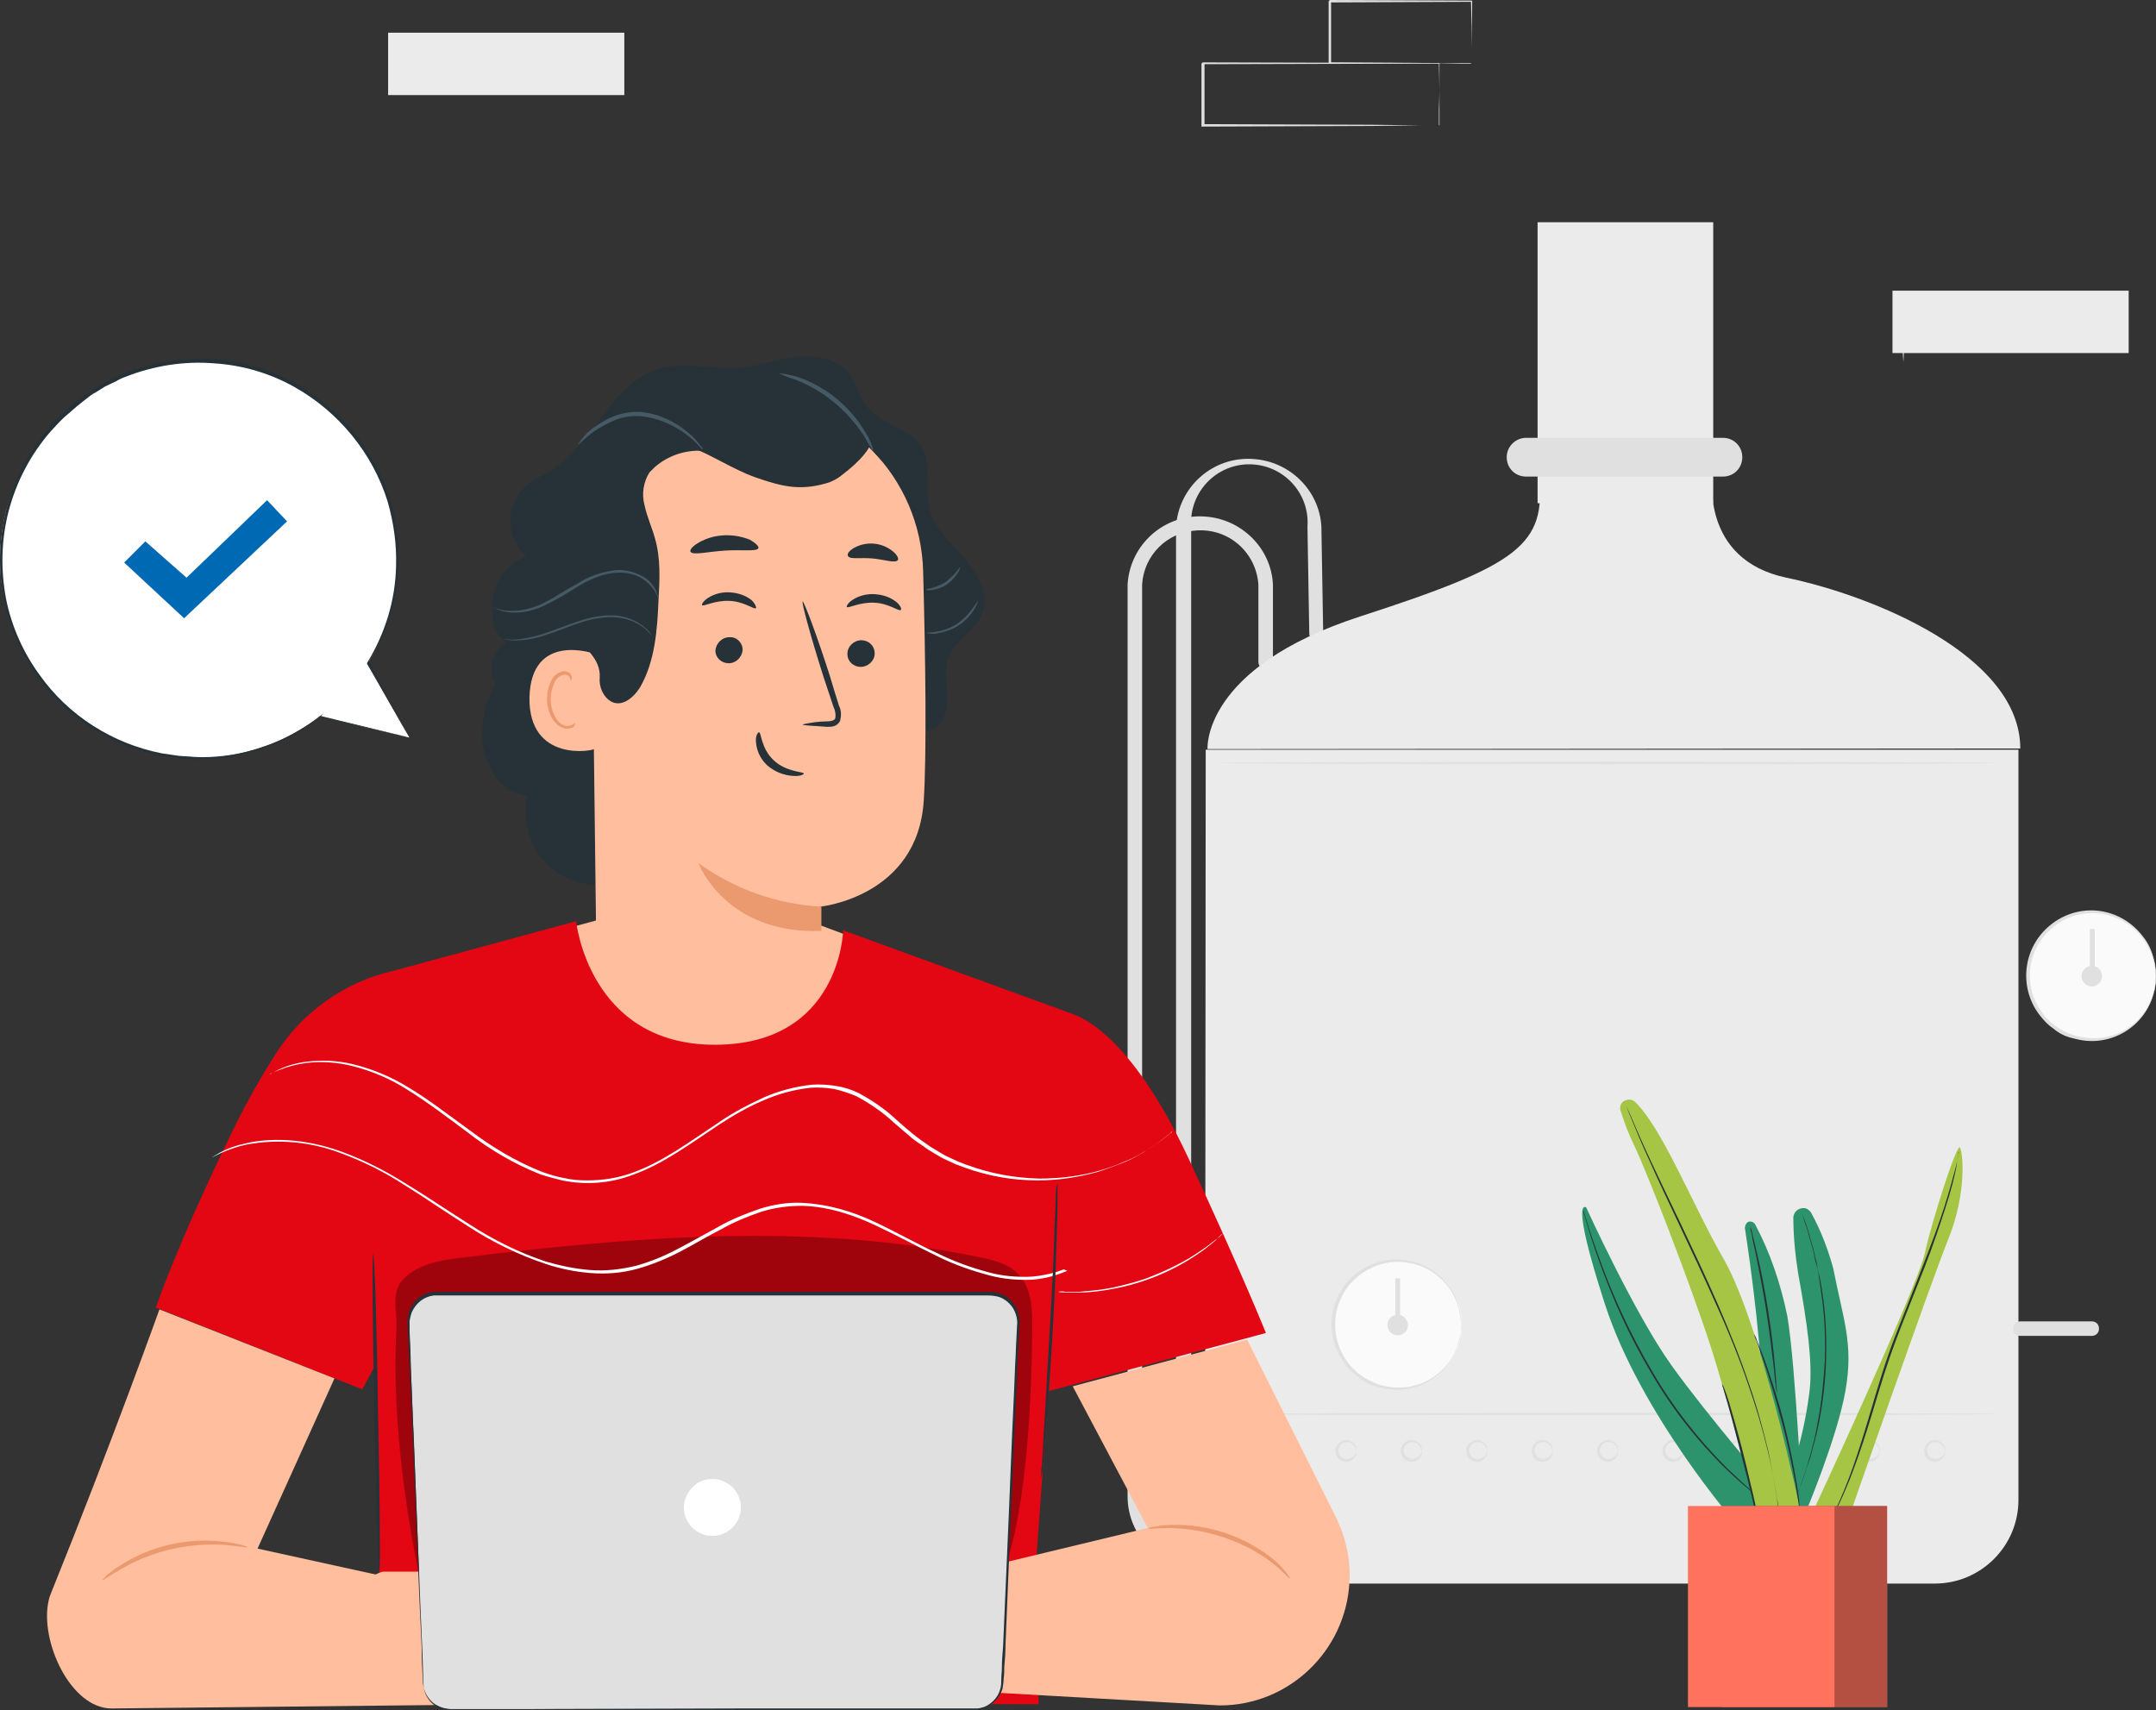
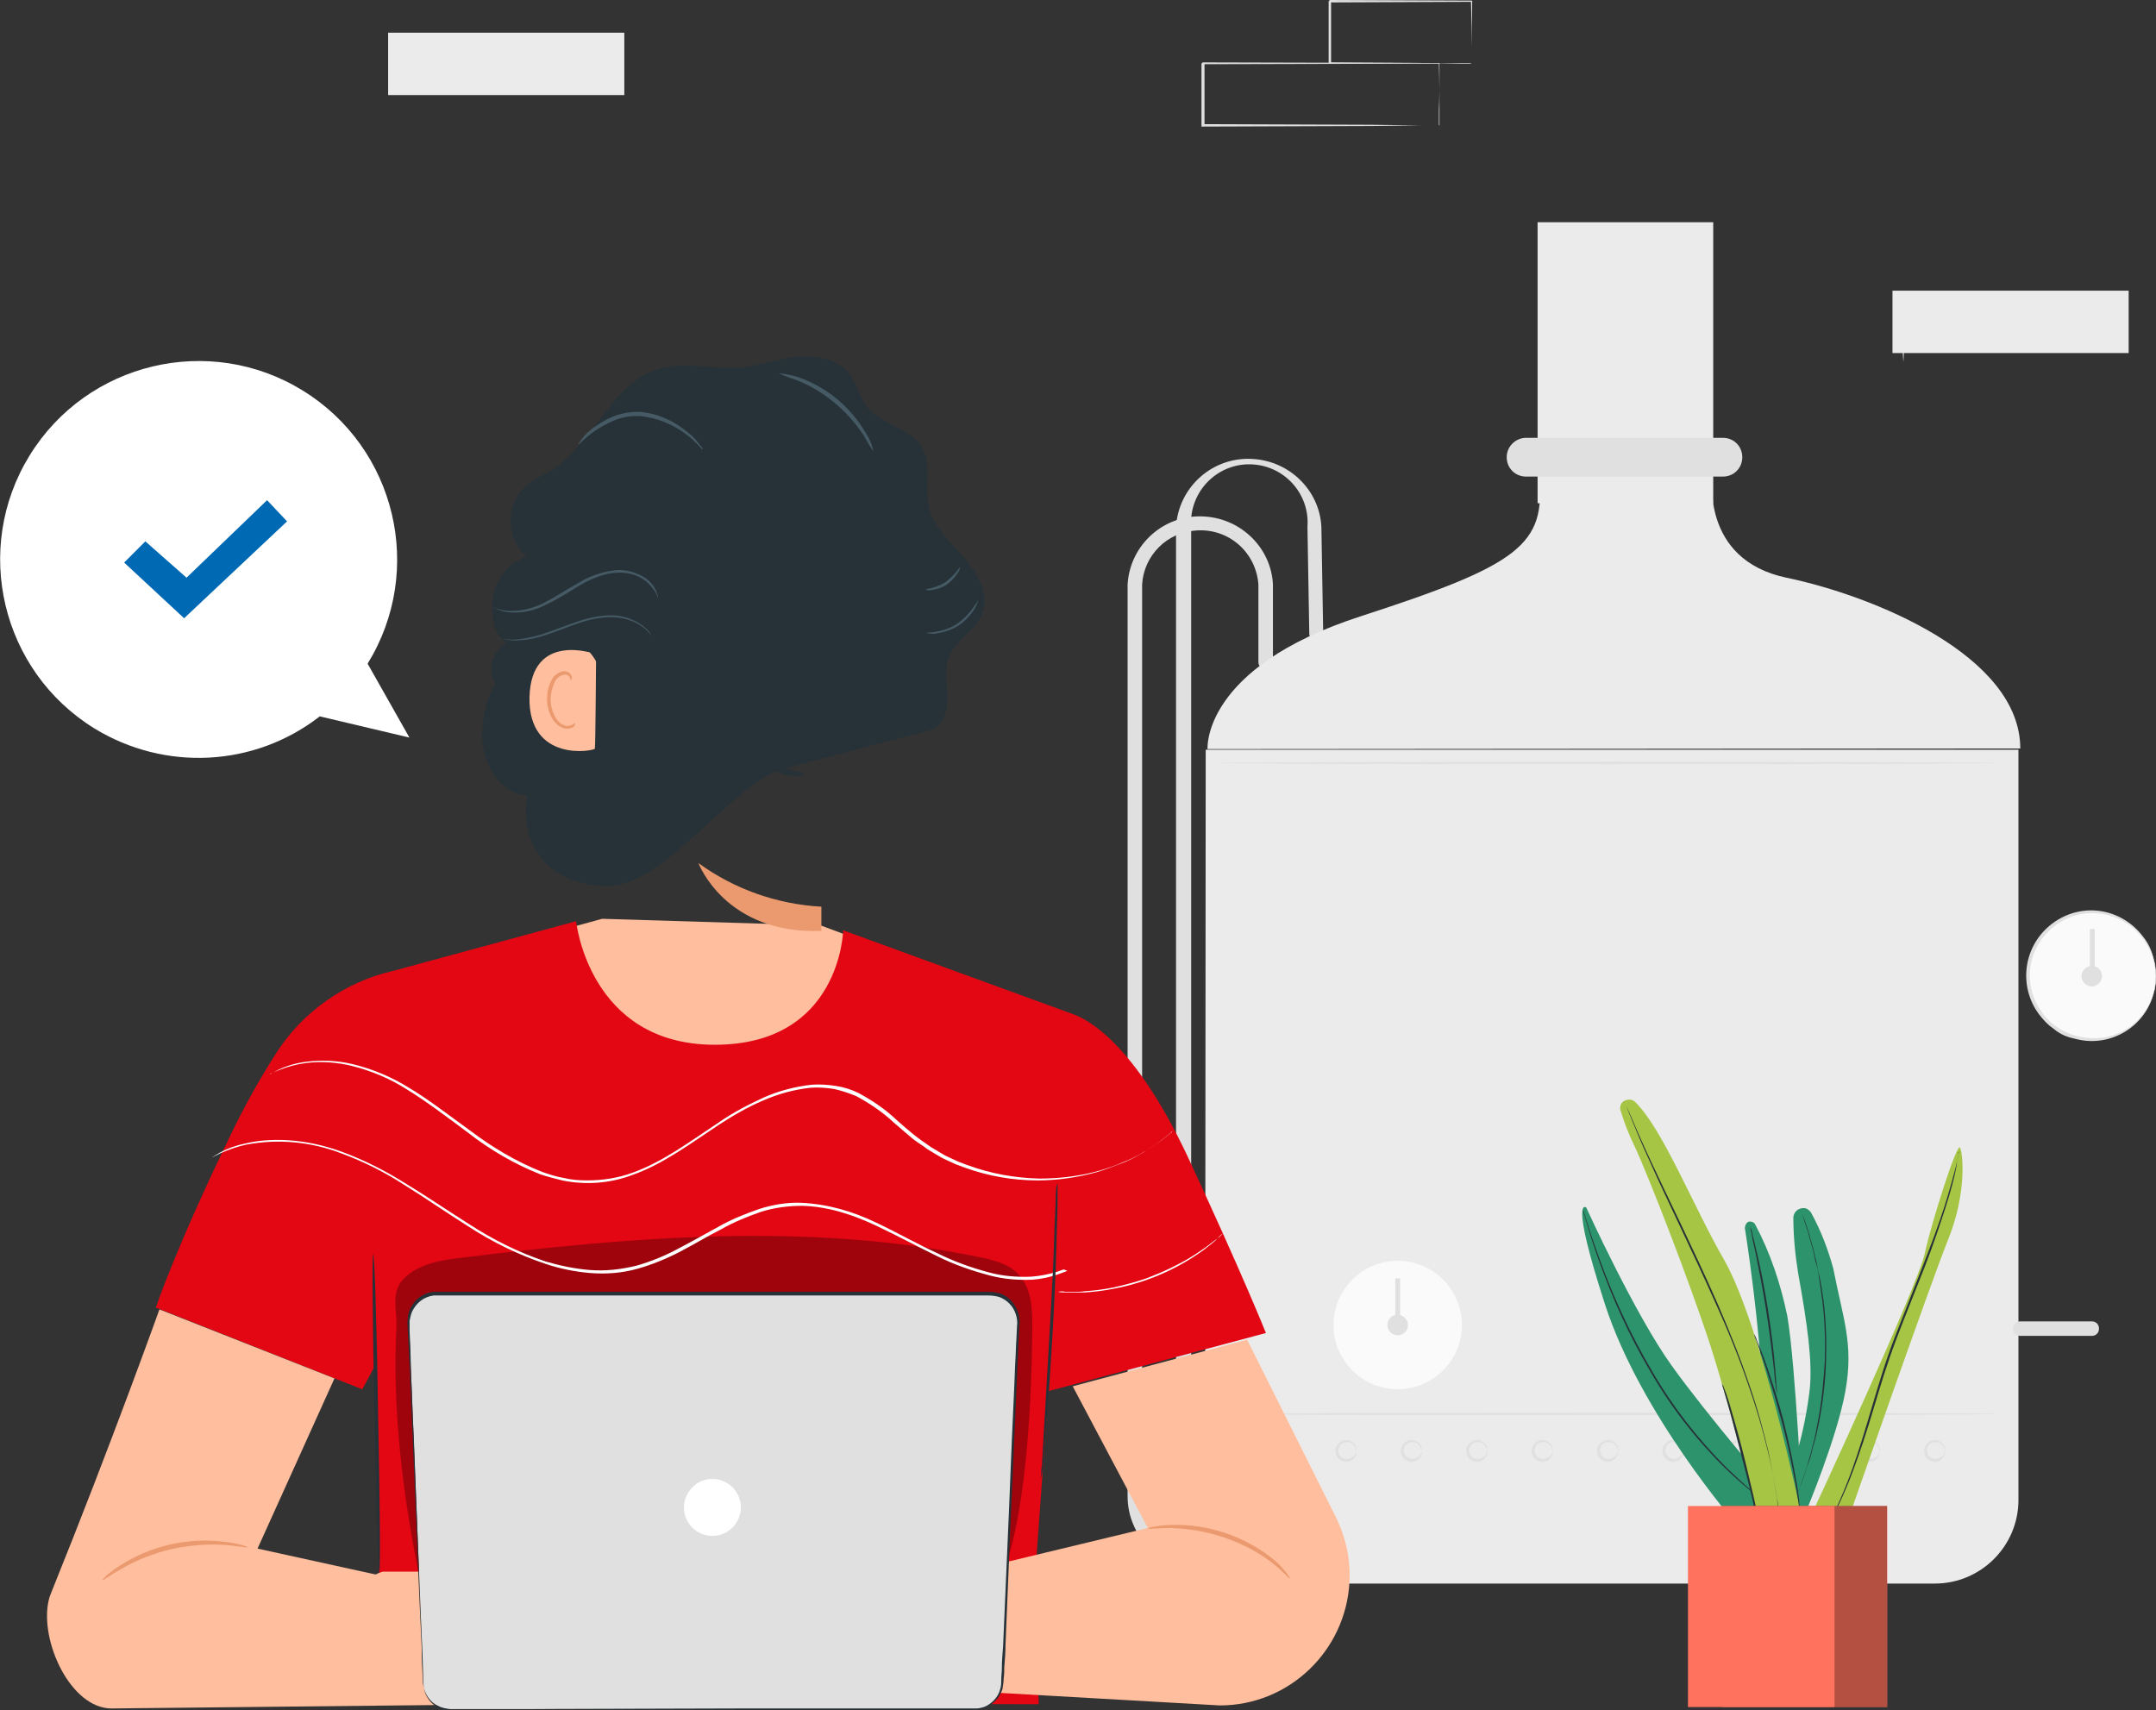
<svg xmlns="http://www.w3.org/2000/svg" version="1.1" id="Ebene_1" x="0px" y="0px" viewBox="0 0 356 282.4" style="enable-background:new 0 0 356 282.4;" xml:space="preserve">
  <rect x="0" y="0" width="356" height="282.4" fill="#333333" stroke="none" />
  <style type="text/css">
	.st0{fill:#E0E0E0;}
	.st1{fill:#EBEBEB;}
	.st2{fill:#FAFAFA;}
	.st3{fill:#FFFFFF;}
	.st4{fill:#263238;}
	.st5{fill:#0069B4;}
	.st6{fill:#2D936C;}
	.st7{fill:#A6C545;}
	.st8{fill:#FF725E;}
	.st9{opacity:0.3;}
	.st10{fill:#FFBE9D;}
	.st11{fill:#E30613;}
	.st12{fill:#EB996E;}
	.st13{fill:#455A64;}
</style>
  <g id="Gruppe_667" transform="translate(-536.949 -6356.532)">
    <g id="freepik--background-complete--inject-537" transform="translate(601.137 6356.532)">
      <path id="Pfad_11074" class="st0" d="M154.6,249.6H142c-6.6,0-12-5.4-12-12V87c0.4-6.6,6.1-11.7,12.8-11.2    c6,0.4,10.9,5.2,11.2,11.2l0.3,17.6c0,0.6-0.5,1.2-1.1,1.2c-0.7,0-1.2-0.5-1.2-1.2L151.7,87c0.4-5.3-3.6-9.9-8.9-10.3    c-5.3-0.4-9.9,3.6-10.3,8.9c0,0.4,0,0.9,0,1.3v150.6c0,5.3,4.3,9.6,9.6,9.6l0,0h12.5c0.7,0,1.2,0.5,1.2,1.2    S155.3,249.6,154.6,249.6L154.6,249.6L154.6,249.6z" />
      <path id="Pfad_11075" class="st0" d="M146.5,259.1H134c-6.6,0-12-5.4-12-12V96.5c0.4-6.6,6.1-11.7,12.8-11.2    c6,0.4,10.9,5.2,11.2,11.2v12.8c0,0.7-0.5,1.2-1.2,1.2s-1.2-0.5-1.2-1.2V96.5c-0.4-5.3-4.9-9.3-10.3-8.9c-4.8,0.3-8.6,4.1-8.9,8.9    v150.6c0,5.3,4.3,9.6,9.6,9.6l0,0h12.5c0.7,0,1.2,0.5,1.2,1.2S147.1,259.2,146.5,259.1L146.5,259.1z" />
      <path id="Pfad_11076" class="st1" d="M134.9,123.8h134.2v123.9c0,7.6-6.2,13.8-13.8,13.8l0,0H148.6c-7.6,0-13.8-6.2-13.8-13.8l0,0    L134.9,123.8z" />
      <path id="Pfad_11077" class="st1" d="M135.2,123.7c0,0-1-13.4,25.2-21.9s30.8-11.8,29.5-23.3h28.7c0,0-2.1,13.9,12.2,16.9    c14.4,3,38.6,12.9,38.6,28.2" />
      <circle id="Ellipse_94" class="st2" cx="166.6" cy="218.8" r="10.6" />
-       <path id="Pfad_11078" class="st0" d="M177.1,218.8c-0.1-0.9-0.2-1.7-0.4-2.6c-1.4-5.6-7.1-8.9-12.6-7.5c-2.3,0.6-4.4,2-5.8,3.9    c-3.4,4.6-2.4,11.1,2.2,14.5c0.8,0.6,1.7,1,2.6,1.4c1.7,0.6,3.6,0.8,5.4,0.5c1.6-0.3,3.1-0.9,4.4-1.9c1.9-1.4,3.3-3.4,3.8-5.7    C177,220.5,177.1,219.7,177.1,218.8c0.1,0.2,0.1,0.5,0,0.7c0,0.3,0,0.5-0.1,0.8c0,0.4-0.1,0.7-0.2,1.1c-1.4,5.7-7.1,9.2-12.9,7.8    c-0.4-0.1-0.7-0.2-1.1-0.3c-1-0.3-1.9-0.8-2.7-1.5c-0.9-0.6-1.7-1.4-2.3-2.3c-3.5-4.7-2.6-11.4,2.2-15c4.7-3.5,11.4-2.6,15,2.2    c0.9,1.1,1.5,2.5,1.8,3.9c0.1,0.4,0.2,0.7,0.2,1.1c0,0.3,0.1,0.5,0.1,0.8C177.1,218.3,177.2,218.6,177.1,218.8z" />
      <path id="Pfad_11079" class="st0" d="M168.3,218.8c0,0.9-0.7,1.7-1.7,1.7c-0.9,0-1.7-0.7-1.7-1.7c0-0.9,0.7-1.7,1.7-1.7l0,0    C167.5,217.1,168.3,217.9,168.3,218.8z" />
      <rect id="Rechteck_713" x="166.2" y="211.1" class="st0" width="0.8" height="7.8" />
      <path id="Pfad_11080" class="st0" d="M266,233.5c0,0.1-29,0.2-64.7,0.2s-64.7-0.1-64.7-0.2s29-0.2,64.7-0.2S266,233.4,266,233.5z" />
      <path id="Pfad_11081" class="st0" d="M266,126c0,0.1-29,0.2-64.7,0.2s-64.7-0.1-64.7-0.2s29-0.2,64.8-0.2S266,125.9,266,126z" />
      <rect id="Rechteck_714" x="189.7" y="36.7" class="st1" width="29" height="46.4" />
      <path id="Pfad_11087" class="st0" d="M281.2,220.6h-11.8c-0.7,0-1.2-0.5-1.2-1.2s0.5-1.2,1.2-1.2h11.8c0.7,0,1.2,0.5,1.2,1.2    S281.9,220.6,281.2,220.6L281.2,220.6L281.2,220.6z" />
      <path id="Pfad_11092" class="st0" d="M149,239.6c-0.1-0.5-0.4-0.9-0.7-1.2c-0.4-0.3-0.9-0.3-1.4-0.2c-0.7,0.3-1.1,1.1-0.8,1.8    c0.1,0.4,0.5,0.7,0.8,0.8c0.5,0.2,1,0.1,1.4-0.2C148.6,240.5,148.9,240.1,149,239.6c0,0.1,0,0.3,0,0.4c-0.1,0.4-0.3,0.7-0.6,1    c-0.5,0.4-1.1,0.5-1.7,0.3c-0.9-0.3-1.4-1.3-1.1-2.3c0.2-0.5,0.6-0.9,1.1-1.1c0.6-0.2,1.2-0.1,1.7,0.3c0.3,0.2,0.5,0.6,0.6,1    C149.1,239.5,149,239.6,149,239.6z" />
      <path id="Pfad_11093" class="st0" d="M159.8,239.6c-0.1-0.5-0.4-0.9-0.7-1.2c-0.4-0.3-0.9-0.3-1.4-0.2c-0.7,0.3-1.1,1.1-0.8,1.8    c0.1,0.4,0.4,0.7,0.8,0.8c0.5,0.2,1,0.1,1.4-0.2C159.4,240.5,159.7,240.1,159.8,239.6c0,0.1,0,0.3,0,0.4c-0.1,0.4-0.3,0.7-0.6,1    c-0.5,0.4-1.1,0.5-1.7,0.3c-0.9-0.3-1.4-1.3-1.1-2.3c0.2-0.5,0.6-0.9,1.1-1.1c0.6-0.2,1.2-0.1,1.7,0.3c0.3,0.2,0.5,0.6,0.6,1    C159.9,239.5,159.8,239.6,159.8,239.6z" />
      <path id="Pfad_11094" class="st0" d="M170.6,239.6c-0.1-0.5-0.4-0.9-0.7-1.2c-0.4-0.3-0.9-0.3-1.4-0.2c-0.7,0.3-1.1,1.1-0.8,1.8    c0.1,0.4,0.5,0.7,0.8,0.8c0.5,0.2,1,0.1,1.4-0.2C170.2,240.5,170.5,240.1,170.6,239.6c0,0.1,0,0.3,0,0.4c-0.1,0.4-0.3,0.7-0.6,1    c-0.5,0.4-1.1,0.5-1.7,0.3c-0.9-0.3-1.4-1.3-1.1-2.3c0.2-0.5,0.6-0.9,1.1-1.1c0.6-0.2,1.2-0.1,1.7,0.3c0.3,0.2,0.5,0.6,0.6,1    C170.7,239.5,170.6,239.6,170.6,239.6z" />
      <path id="Pfad_11095" class="st0" d="M181.4,239.6c-0.1-0.5-0.4-0.9-0.7-1.2c-0.4-0.3-0.9-0.3-1.4-0.2c-0.7,0.3-1.1,1.1-0.8,1.8    c0.1,0.4,0.5,0.7,0.8,0.8c0.5,0.2,1,0.1,1.4-0.2C181,240.5,181.3,240.1,181.4,239.6c0,0.1,0,0.3,0,0.4c-0.1,0.4-0.3,0.7-0.6,1    c-0.5,0.4-1.1,0.5-1.7,0.3c-0.9-0.3-1.4-1.3-1.1-2.3c0.2-0.5,0.6-0.9,1.1-1.1c0.6-0.2,1.2-0.1,1.7,0.3c0.3,0.2,0.5,0.6,0.6,1    C181.5,239.5,181.4,239.6,181.4,239.6z" />
      <path id="Pfad_11096" class="st0" d="M192.2,239.6c-0.1-0.5-0.4-0.9-0.7-1.2c-0.4-0.3-0.9-0.3-1.4-0.2c-0.7,0.3-1.1,1.1-0.8,1.8    c0.1,0.4,0.4,0.7,0.8,0.8c0.5,0.2,1,0.1,1.4-0.2C191.8,240.5,192.1,240.1,192.2,239.6c0,0.1,0,0.3,0,0.4c-0.1,0.4-0.3,0.7-0.6,1    c-0.5,0.4-1.1,0.5-1.7,0.3c-0.9-0.3-1.4-1.3-1.1-2.3c0.2-0.5,0.6-0.9,1.1-1.1c0.6-0.2,1.2-0.1,1.7,0.3c0.3,0.2,0.5,0.6,0.6,1    C192.3,239.5,192.2,239.6,192.2,239.6z" />
      <path id="Pfad_11097" class="st0" d="M203,239.6c-0.1-0.5-0.4-0.9-0.7-1.2c-0.4-0.3-0.9-0.3-1.4-0.2c-0.7,0.3-1.1,1.1-0.8,1.8    c0.1,0.4,0.5,0.7,0.8,0.8c0.5,0.2,1,0.1,1.4-0.2C202.6,240.5,202.9,240.1,203,239.6c0,0.1,0,0.3,0,0.4c-0.1,0.4-0.3,0.7-0.6,1    c-0.5,0.4-1.1,0.5-1.7,0.3c-0.9-0.3-1.4-1.3-1.1-2.3c0.2-0.5,0.6-0.9,1.1-1.1c0.6-0.2,1.2-0.1,1.7,0.3c0.3,0.2,0.5,0.6,0.6,1    C203.1,239.5,203,239.6,203,239.6z" />
      <path id="Pfad_11098" class="st0" d="M213.8,239.6c-0.1-0.5-0.4-0.9-0.7-1.2c-0.4-0.3-0.9-0.3-1.4-0.2c-0.7,0.3-1.1,1.1-0.8,1.8    c0.1,0.4,0.5,0.7,0.8,0.8c0.5,0.2,1,0.1,1.4-0.2C213.4,240.5,213.7,240.1,213.8,239.6c0,0.1,0,0.3,0,0.4c-0.1,0.4-0.3,0.7-0.6,1    c-0.5,0.4-1.1,0.5-1.7,0.3c-0.9-0.3-1.4-1.3-1.1-2.3c0.2-0.5,0.6-0.9,1.1-1.1c0.6-0.2,1.2-0.1,1.7,0.3c0.3,0.2,0.5,0.6,0.6,1    C213.9,239.5,213.8,239.6,213.8,239.6z" />
      <path id="Pfad_11099" class="st0" d="M224.6,239.6c-0.1-0.5-0.4-0.9-0.7-1.2c-0.4-0.3-0.9-0.3-1.4-0.2c-0.7,0.3-1.1,1.1-0.8,1.8    c0.1,0.4,0.4,0.7,0.8,0.8c0.5,0.2,1,0.1,1.4-0.2C224.3,240.5,224.5,240.1,224.6,239.6c0,0.1,0,0.3,0,0.4c-0.1,0.4-0.3,0.7-0.6,1    c-0.5,0.4-1.1,0.5-1.7,0.3c-0.9-0.3-1.4-1.3-1.1-2.3c0.2-0.5,0.6-0.9,1.1-1.1c0.6-0.2,1.2-0.1,1.7,0.3c0.3,0.2,0.5,0.6,0.6,1    C224.7,239.5,224.6,239.6,224.6,239.6z" />
      <path id="Pfad_11100" class="st0" d="M235.4,239.6c-0.1-0.5-0.4-0.9-0.7-1.2c-0.4-0.3-0.9-0.3-1.4-0.2c-0.7,0.3-1.1,1.1-0.8,1.8    c0.1,0.4,0.4,0.7,0.8,0.8c0.5,0.2,1,0.1,1.4-0.2C235.1,240.5,235.3,240.1,235.4,239.6c0,0.1,0,0.3,0,0.4c-0.1,0.4-0.3,0.7-0.6,1    c-0.5,0.4-1.1,0.5-1.7,0.3c-0.9-0.3-1.4-1.3-1.1-2.3c0.2-0.5,0.6-0.9,1.1-1.1c0.6-0.2,1.2-0.1,1.7,0.3c0.3,0.2,0.5,0.6,0.6,1    C235.5,239.5,235.4,239.6,235.4,239.6z" />
      <path id="Pfad_11101" class="st0" d="M246.2,239.6c-0.1-0.5-0.4-0.9-0.7-1.2c-0.4-0.3-0.9-0.3-1.4-0.2c-0.7,0.3-1.1,1.1-0.8,1.8    c0.1,0.4,0.5,0.7,0.8,0.8c0.5,0.2,1,0.1,1.4-0.2C245.9,240.5,246.1,240.1,246.2,239.6c0,0.1,0,0.3,0,0.4c-0.1,0.4-0.3,0.7-0.6,1    c-0.5,0.4-1.1,0.5-1.7,0.3c-0.9-0.3-1.4-1.3-1.1-2.3c0.2-0.5,0.6-0.9,1.1-1.1c0.6-0.2,1.2-0.1,1.7,0.3c0.3,0.2,0.5,0.6,0.6,1    C246.3,239.3,246.3,239.5,246.2,239.6z" />
      <path id="Pfad_11102" class="st0" d="M257,239.6c-0.1-0.5-0.4-0.9-0.7-1.2c-0.4-0.3-0.9-0.3-1.4-0.2c-0.7,0.3-1.1,1.1-0.8,1.8    c0.1,0.4,0.4,0.7,0.8,0.8c0.5,0.2,1,0.1,1.4-0.2C256.7,240.5,256.9,240.1,257,239.6c0,0.1,0,0.3,0,0.4c-0.1,0.4-0.3,0.7-0.6,1    c-0.5,0.4-1.1,0.5-1.7,0.3c-0.9-0.3-1.4-1.3-1.1-2.3c0.2-0.5,0.6-0.9,1.1-1.1c0.6-0.2,1.2-0.1,1.7,0.3c0.3,0.2,0.5,0.6,0.6,1    C257.1,239.5,257,239.6,257,239.6z" />
      <path id="Pfad_11117" class="st1" d="M250.2,55.6c0,1.4,0,2.8-0.1,4.2c-0.1-1.4-0.2-2.8-0.1-4.2c0-1.4,0-2.8,0.1-4.2    C250.2,52.8,250.3,54.2,250.2,55.6z" />
      <path id="Rechteck_717" class="st0" d="M187.8,72.3h32.5c1.8,0,3.2,1.4,3.2,3.2l0,0c0,1.8-1.4,3.2-3.2,3.2h-32.5    c-1.8,0-3.2-1.4-3.2-3.2l0,0C184.6,73.7,186.1,72.3,187.8,72.3z" />
      <circle id="Ellipse_95" class="st2" cx="281.2" cy="161.2" r="10.6" />
      <path id="Pfad_11118" class="st0" d="M291.8,161.2c-0.1-0.9-0.2-1.7-0.4-2.6c-0.6-2.3-2-4.3-3.8-5.7c-2.8-2.1-6.5-2.7-9.8-1.5    c-1.9,0.7-3.6,2-4.8,3.6c-2.7,3.6-2.7,8.6,0,12.2c1.2,1.7,2.9,2.9,4.8,3.6c1.7,0.6,3.6,0.8,5.5,0.5c1.6-0.3,3.1-0.9,4.4-1.9    c1.9-1.4,3.2-3.4,3.8-5.7C291.6,162.9,291.7,162.1,291.8,161.2c0,0.2,0,0.4,0,0.7c0,0.3,0,0.5-0.1,0.8c0,0.4-0.1,0.7-0.2,1.1    c-1.4,5.7-7.1,9.2-12.8,7.8c-0.4-0.1-0.8-0.2-1.2-0.3c-1-0.3-1.9-0.8-2.7-1.5c-0.9-0.6-1.6-1.4-2.3-2.3c-3.5-4.7-2.6-11.4,2.2-15    s11.4-2.6,15,2.2c0.9,1.1,1.5,2.5,1.8,3.9c0.1,0.4,0.2,0.7,0.2,1.1c0,0.3,0.1,0.5,0.1,0.8C291.8,160.7,291.8,161,291.8,161.2z" />
      <path id="Pfad_11119" class="st0" d="M282.9,161.2c0,0.9-0.8,1.7-1.7,1.7c-0.9,0-1.7-0.8-1.7-1.7c0-0.9,0.8-1.7,1.7-1.7    C282.2,159.5,282.9,160.3,282.9,161.2L282.9,161.2z" />
      <rect id="Rechteck_719" x="280.9" y="153.4" class="st0" width="0.8" height="7.8" />
      <rect id="Rechteck_721" x="-0.1" y="5.4" class="st1" width="39" height="10.3" />
      <rect id="Rechteck_722" x="248.3" y="48" class="st1" width="39" height="10.3" />
      <path id="Pfad_11130" class="st0" d="M173.5,20.8c0-0.1,0-0.1,0-0.2V18c0-1.8,0-4.3-0.1-7.6l0.1,0.1l-39,0.1    c0.1-0.1-0.2,0.2,0.2-0.2l0,0v10.3l-0.2-0.2l27.7,0.1l8.2,0.1h0.1l-8.2,0.1l-27.9,0.1h-0.2V10.5l0,0l0.2-0.2l39,0.1h0.1v0.1    c0,3.3,0,5.8-0.1,7.6v2.5C173.5,20.7,173.5,20.8,173.5,20.8L173.5,20.8z" />
      <path id="Pfad_11131" class="st0" d="M178.8,10.5c0-0.1,0-0.1,0-0.2V7.7c0-1.8,0-4.4-0.1-7.5l0.1,0.1l-23.4,0.1l0.2-0.2l0,0v10.3    l-0.3-0.2l16.8,0.1l4.9,0.1L178.8,10.5c-0.1-0.1-0.3-0.1-0.4-0.1h-1.3h-4.8l-16.9,0.1h-0.2V0.2l0,0l0.2-0.2l23.4,0.1h0.1v0.1    c0,3.2-0.1,5.8-0.1,7.6v2C178.8,10,178.8,10.3,178.8,10.5z" />
    </g>
    <g id="freepik--speech-bubble--inject-735" transform="translate(536.949 6416.028)">
      <path id="Pfad_11015" class="st3" d="M67.6,62.3l-6.9-12.2C70.2,34.7,65.4,14.5,50,5S14.4,0.3,4.9,15.7S0.2,51.3,15.6,60.8    c11.6,7.1,26.4,6.4,37.2-2l0,0L67.6,62.3z" />
-       <path id="Pfad_11016" class="st4" d="M67.6,62.3l-14.8-3.4h-0.2l0.1-0.1l0,0l0.2,0.1c-2.1,1.6-4.3,3-6.7,4.1    c-2.9,1.3-5.9,2.1-9,2.6c-1.7,0.2-3.5,0.3-5.2,0.3c-0.9-0.1-1.8-0.1-2.7-0.2l-2.8-0.4C18.3,63.7,11,59,6.1,52.1    C3.4,48.3,1.5,44,0.6,39.4c-0.9-4.8-0.8-9.8,0.4-14.6c1.2-5,3.6-9.6,7-13.5l1.3-1.5c0.4-0.5,1-0.9,1.4-1.4c0.5-0.5,1-0.9,1.5-1.3    l1.6-1.2c0.5-0.4,1-0.8,1.6-1.1l1.7-1l1.7-0.9c0.6-0.3,1.2-0.6,1.8-0.8c4.7-1.8,9.7-2.6,14.7-2.3c4.7,0.3,9.3,1.7,13.5,4    c7.4,4.1,13,11,15.6,19.1c1,3.5,1.5,7.1,1.4,10.7c-0.1,3.1-0.6,6.2-1.6,9.2c-0.8,2.5-1.9,4.8-3.3,7v-0.1L67.6,62.3l-7-12.2V50    c3-4.9,4.7-10.4,4.8-16.1c0.1-3.6-0.4-7.1-1.4-10.6c-2.5-8-8.1-14.8-15.4-18.9C44.5,2.1,40,0.8,35.3,0.5    c-4.9-0.4-9.9,0.4-14.5,2.2c-0.6,0.2-1.2,0.5-1.7,0.8l-1.7,0.8l-1.6,1c-0.6,0.3-1.1,0.7-1.6,1.1l-1.5,1.2c-0.5,0.4-1,0.9-1.5,1.3    c-0.5,0.4-1,0.9-1.4,1.3l-1.4,1.5C5.1,15.5,2.7,20,1.4,25C0.2,29.7,0.1,34.6,1,39.4c0.9,4.5,2.8,8.8,5.5,12.5    c4.8,6.8,12.1,11.4,20.2,13l2.7,0.4c0.9,0.1,1.8,0.1,2.7,0.2c1.7,0.1,3.4,0,5.1-0.2c3.1-0.4,6.1-1.3,8.9-2.5    c2.4-1.1,4.6-2.4,6.7-4l0.6-0.5l-0.5,0.6l0,0l-0.1-0.2L67.6,62.3z" />
      <path id="Pfad_11017" class="st5" d="M20.5,33.4l3.5-3.5l6.8,6l13.3-12.8l3.3,3.5l-17,16L20.5,33.4z" />
    </g>
    <g id="freepik--Plant--inject-735" transform="translate(798.266 6538.127)">
      <path id="Pfad_11018" class="st6" d="M25.4,70.1c0,0-15.8-18.1-21.7-36.3s-3.1-16-3.1-16s8,17.6,14.1,26.1    c6.1,8.5,16.9,21,16.9,21L25.4,70.1z" />
      <path id="Pfad_11019" class="st6" d="M28.5,20.6c-0.2-0.4-0.8-0.6-1.2-0.4c-0.3,0.2-0.5,0.6-0.5,1c1,6.4,3,21.3,3,31    c-0.1,12.6,0,17.5,0,17.5h6.6c0,0-1.2-26-2.6-34C32.7,30.4,31,25.3,28.5,20.6z" />
      <path id="Pfad_11020" class="st6" d="M32.1,67.5c2.7-6.2,4.6-12.8,5.4-19.6c0.5-4.6-0.4-10.9-1.9-19.2c-0.5-3.1-0.8-6.2-0.8-9.3    c0.1-0.9,0.8-1.5,1.7-1.5c0.5,0,0.9,0.3,1.2,0.7c1.6,2.9,2.8,6,3.7,9.3c1.6,8.3,3.4,12.4,2,20.2S36.9,68,36.9,68L32.1,67.5z" />
      <path id="Pfad_11021" class="st7" d="M38,68.1c0,0,17.3-37.2,18.5-42.7s5.3-18.2,5.8-17.5s1.2,7.4-1.9,15.1S43.9,69.2,43.9,69.2    H38" />
      <path id="Pfad_11022" class="st4" d="M30.2,66.4c-0.2-0.1-0.3-0.2-0.5-0.3c-0.3-0.2-0.8-0.6-1.3-1c-1.2-0.9-2.8-2.3-4.7-4.1    c-4.9-4.8-9.1-10.2-12.5-16.1C7.7,39,4.9,32.8,2.6,26.3c-0.9-2.5-1.5-4.5-1.9-5.9c-0.2-0.7-0.4-1.3-0.5-1.6    c-0.1-0.2-0.1-0.4-0.1-0.6c0.1,0.2,0.1,0.4,0.2,0.6c0.1,0.4,0.3,0.9,0.5,1.6c0.4,1.4,1.1,3.4,2,5.9c2.3,6.4,5.2,12.6,8.6,18.4    C14.8,50.6,19,56,23.8,60.8c1.9,1.8,3.4,3.2,4.6,4.2c0.6,0.5,1,0.8,1.3,1.1C30,66.1,30.1,66.3,30.2,66.4z" />
      <path id="Pfad_11023" class="st4" d="M32.1,48.6c-0.1-0.4-0.1-0.7-0.2-1.1c-0.1-0.8-0.2-1.8-0.3-3c-0.3-2.5-0.7-6-1.3-9.8    S29,27.5,28.5,25c-0.3-1.2-0.5-2.2-0.6-2.9c-0.1-0.4-0.2-0.7-0.2-1.1c0.1,0.3,0.3,0.7,0.3,1c0.2,0.7,0.4,1.7,0.7,2.9    c0.6,2.5,1.3,5.9,1.9,9.7s1,7.3,1.2,9.8c0.1,1.3,0.2,2.3,0.2,3C32.1,47.8,32.1,48.2,32.1,48.6z" />
      <path id="Pfad_11024" class="st4" d="M36.1,18.4c0.1,0.2,0.1,0.3,0.2,0.5c0.1,0.3,0.3,0.8,0.5,1.4s0.5,1.3,0.7,2.2s0.6,1.9,0.8,3    c0.1,0.6,0.3,1.1,0.4,1.7s0.2,1.3,0.4,1.9c0.3,1.3,0.5,2.8,0.7,4.2c0.4,3.3,0.5,6.6,0.4,9.9c-0.1,3.3-0.5,6.6-1.1,9.8    c-0.3,1.5-0.6,2.9-1,4.2c-0.2,0.6-0.3,1.3-0.5,1.9L37,60.8c-0.3,1.1-0.7,2.1-1,2.9s-0.6,1.6-0.9,2.2l-0.5,1.3    c-0.1,0.2-0.1,0.3-0.2,0.5c0-0.2,0.1-0.3,0.2-0.5c0.1-0.3,0.3-0.8,0.6-1.4c0.3-0.7,0.6-1.4,0.8-2.2c0.3-0.9,0.7-1.8,1-2.9l0.5-1.7    c0.2-0.6,0.3-1.2,0.5-1.9c0.4-1.3,0.6-2.7,0.9-4.2c0.6-3.2,0.9-6.5,1.1-9.8c0.1-3.3,0-6.5-0.4-9.8c-0.2-1.5-0.4-2.9-0.6-4.2    c-0.1-0.7-0.2-1.3-0.4-1.9s-0.3-1.2-0.4-1.7c-0.2-1.1-0.6-2.1-0.8-3s-0.5-1.6-0.7-2.2s-0.3-1-0.4-1.4    C36.2,18.7,36.2,18.6,36.1,18.4L36.1,18.4z" />
      <path id="Pfad_11025" class="st4" d="M62.1,8.6c0,0.1,0,0.1,0,0.2L62,9.3c-0.1,0.4-0.2,1.1-0.3,1.9c-0.3,1.6-0.9,3.9-1.8,6.7    s-2,6.1-3.4,9.7s-3,7.5-4.6,11.7s-2.8,8.2-3.9,11.9s-2.2,7-3.2,9.7c-0.8,2.2-1.7,4.3-2.7,6.4c-0.4,0.7-0.7,1.3-0.9,1.7L41,69.4    c0,0.1-0.1,0.1-0.1,0.1c0-0.1,0-0.1,0.1-0.2c0.1-0.1,0.1-0.3,0.2-0.4c0.2-0.4,0.5-0.9,0.8-1.7c0.7-1.5,1.6-3.6,2.6-6.4    s2-6.1,3.1-9.8s2.3-7.8,3.9-11.9s3.2-8.1,4.6-11.7s2.6-6.8,3.5-9.6s1.5-5.1,1.9-6.6c0.2-0.8,0.3-1.4,0.4-1.8    c0-0.2,0.1-0.4,0.1-0.5C62,8.7,62,8.7,62.1,8.6L62.1,8.6z" />
      <path id="Pfad_11026" class="st7" d="M8.7,0.4c-0.6-0.6-1.5-0.5-2.1,0c-0.4,0.4-0.5,1-0.3,1.5c0.6,1.9,1.3,3.8,2.2,5.6    c2.4,5.1,9.4,23.2,12.6,33.1S29,69.1,29,69.1l7-1.1c0,0-6.4-30.5-12.6-41.5C18.3,17.7,13.3,4.9,8.7,0.4z" />
      <path id="Pfad_11027" class="st4" d="M23,46.9c0.2,0.3,0.3,0.5,0.4,0.8c0.2,0.5,0.5,1.3,0.8,2.3c0.6,2,1.4,4.8,2.2,7.9    s1.4,5.9,1.9,7.9c0.2,1,0.4,1.8,0.5,2.4c0.1,0.3,0.1,0.6,0.1,0.9c-0.1-0.3-0.2-0.6-0.3-0.9c-0.2-0.6-0.4-1.4-0.6-2.4    c-0.5-2.1-1.2-4.9-2-7.9S24.5,52,23.9,50l-0.7-2.4C23.1,47.4,23.1,47.2,23,46.9z" />
      <path id="Pfad_11028" class="st4" d="M32.5,68.6c0-0.1,0-0.1,0-0.2c0-0.2,0-0.4-0.1-0.5c-0.1-0.5-0.1-1.2-0.3-2.1    c-0.3-1.8-0.7-4.5-1.5-7.7c-0.9-3.8-2-7.5-3.3-11.2c-1.4-4.1-3.2-8.6-5.3-13.2c-4.1-9.2-8.2-17.4-10.9-23.5C9.7,7.2,8.7,4.7,8,3    C7.6,2.1,7.4,1.5,7.2,1L7,0.5c0-0.1-0.1-0.2-0.1-0.2C6.9,0.4,7,0.4,7,0.5L7.2,1l0.9,2c0.7,1.7,1.8,4.2,3.2,7.2    c2.8,6,6.9,14.2,11,23.5c2,4.6,3.8,9.1,5.2,13.3c1.3,3.7,2.3,7.4,3.2,11.2c0.7,3.2,1.1,5.9,1.4,7.7c0.1,0.9,0.2,1.6,0.2,2.1v0.6    C32.4,68.6,32.5,68.6,32.5,68.6z" />
      <path id="Pfad_11029" class="st4" d="M35.9,68.1c-0.1-0.4-0.2-0.8-0.2-1.2c-0.1-0.8-0.3-1.9-0.5-3.2c-0.5-2.7-1.2-6.4-2.3-10.5    c-1.1-4.1-2.2-7.7-3.1-10.3l-1.1-3.1c-0.2-0.4-0.3-0.7-0.4-1.1c0.2,0.3,0.4,0.7,0.5,1.1c0.3,0.7,0.7,1.7,1.2,3    c1.2,3.4,2.3,6.8,3.2,10.3s1.6,7,2.2,10.5c0.2,1.4,0.4,2.5,0.4,3.2C35.9,67.2,35.9,67.6,35.9,68.1L35.9,68.1z" />
      <rect id="Rechteck_710" x="23" y="67.1" class="st8" width="27.3" height="33.2" />
      <g id="Gruppe_667-2" transform="translate(23.073 67.07)" class="st9">
        <rect id="Rechteck_711" x="-0.1" y="0" width="27.3" height="33.2" />
      </g>
      <rect id="Rechteck_712" x="17.4" y="67.1" class="st8" width="24.2" height="33.2" />
    </g>
    <g id="freepik--Character--inject-735" transform="translate(544.776 6415.257)">
      <path id="Pfad_11030" class="st10" d="M137.1,97.6l-9.4-3.5L91.6,93l-8.4,2.3l1.1,20.4l18.9,12.1l18.3-0.4l11.5-10.5l2.6-10.4    L137.1,97.6z" />
      <path id="Pfad_11031" class="st11" d="M30.2,128.8c2.2-4.6,4.7-9.1,7.5-13.5c4.4-6.9,11.4-11.9,19.4-13.7l30.2-8.2    c0,0,2.1,20.4,22.9,20.4s21.2-18.9,21.2-18.9l38.1,13.9c1.2,0.5,9.3,3.3,18.8,23.5c9,19.3,12.9,29.1,12.9,29.1l-35.9,9.6    l-2.4,33.2l0.8,18.5l-109.5-0.2l0.6-21.2l-0.5-34.9l-2.3,4.3l-34.1-13.5C17.9,157.2,21.3,147.1,30.2,128.8z" />
      <path id="Pfad_11032" class="st4" d="M53.8,148.4c-0.2,0-0.1,11.7,0.2,26.2s0.6,26.2,0.8,26.2s0.1-11.7-0.2-26.2    C54.4,160.2,54,148.4,53.8,148.4z" />
      <g id="Gruppe_668" transform="translate(57.533 145.42)" class="st9">
        <path id="Pfad_11033" d="M102.9,6.4c-1.7-1.9-4.3-2.5-6.8-3C67.9-2.4,38.9,0.1,10.4,3.6C6.9,4,3,4.8,0.8,7.6     c-1.5,2.1-0.6,4.8-0.7,7.4c-0.7,13.2,1,27.3,3.6,40.3l97.2-1.5c3.3-10.1,4.1-27.2,4.2-38.8C105.1,12,105,8.7,102.9,6.4z" />
      </g>
      <path id="Pfad_11034" class="st3" d="M185.7,128.1l-0.3,0.3l-1,0.8c-0.5,0.4-1,0.8-1.6,1.2l-1.1,0.7l-0.6,0.4l-0.7,0.4    c-1,0.6-2,1.1-3.1,1.5c-1.3,0.5-2.6,1-3.9,1.4c-3.2,0.9-6.6,1.4-9.9,1.4c-4.1,0-8.1-0.7-12-2.1c-0.3-0.1-0.5-0.2-0.8-0.3l-0.8-0.3    l-1.5-0.7c-0.5-0.2-1-0.5-1.5-0.8s-1-0.6-1.5-0.9c-0.9-0.7-2-1.3-2.9-2.1s-1.9-1.6-2.8-2.4c-1.8-1.7-3.9-3.1-6.1-4.3    c-1.2-0.5-2.4-0.9-3.7-1.2c-1.3-0.2-2.6-0.3-3.9-0.2c-2.7,0.3-5.3,1-7.8,2.1c-2.6,1.1-5,2.5-7.3,4c-4.7,3.1-9.2,6.5-14.3,8.3    c-3.7,1.4-7.7,1.7-11.6,0.9c-1.2-0.3-2.4-0.6-3.6-1c-4.3-1.7-8.4-4.1-12.1-7c-3.5-2.6-6.8-5.1-9.9-7c-2.8-1.8-5.9-3.1-9.1-3.9    c-2.4-0.6-5-0.8-7.5-0.5c-1.6,0.2-3.1,0.6-4.6,1.2c-0.4,0.2-0.8,0.3-1.1,0.5l-0.4,0.2c0.1-0.1,0.2-0.2,0.4-0.2    c0.4-0.2,0.7-0.4,1.1-0.6c1.5-0.7,3-1.1,4.6-1.3c2.5-0.3,5.1-0.2,7.6,0.4c3.3,0.8,6.4,2.1,9.3,3.9c3.2,1.9,6.4,4.4,10,7    c3.7,2.8,7.7,5.2,12,6.9c1.2,0.4,2.3,0.8,3.6,1c1.2,0.3,2.5,0.4,3.8,0.4c2.6,0,5.2-0.4,7.6-1.3c5-1.8,9.5-5.2,14.2-8.3    c2.3-1.6,4.8-2.9,7.4-4.1c2.5-1.1,5.2-1.8,7.9-2.1c1.3-0.1,2.7,0,4,0.2s2.6,0.6,3.8,1.2c2.2,1.2,4.3,2.6,6.2,4.4    c0.9,0.8,1.8,1.6,2.8,2.4s1.9,1.4,2.9,2.1c0.5,0.3,1,0.6,1.5,0.9s1,0.6,1.5,0.8l1.5,0.7l0.8,0.3c0.2,0.1,0.5,0.2,0.8,0.3    c3.8,1.4,7.8,2.1,11.8,2.2c3.3,0,6.7-0.4,9.9-1.3c1.3-0.4,2.6-0.8,3.9-1.4c1.1-0.4,2.1-0.9,3.1-1.5l0.7-0.4l0.6-0.4l1.1-0.7    c0.6-0.4,1.1-0.8,1.6-1.2l1-0.8V128.1z" />
      <path id="Pfad_11035" class="st3" d="M168.4,151.1c-0.1,0.1-0.2,0.1-0.4,0.2l-1.1,0.4c-1.4,0.5-2.9,0.8-4.3,0.9    c-2.3,0.1-4.7-0.1-7-0.7c-3-0.8-5.9-1.8-8.7-3.2c-3.1-1.5-6.4-3.3-10-5s-7.8-3.2-12.3-3.3c-2.3,0-4.6,0.3-6.8,1    c-2.3,0.8-4.5,1.7-6.6,2.9c-2.2,1.1-4.3,2.4-6.6,3.6s-4.7,2.2-7.2,2.9c-2.5,0.7-5.1,0.9-7.7,0.7c-2.5-0.2-5-0.7-7.4-1.5    c-4.5-1.5-8.8-3.6-12.8-6.2c-3.8-2.4-7.4-4.9-10.8-7c-3.1-2-6.5-3.7-10-5c-5.1-2-10.6-2.5-15.9-1.5c-1.4,0.3-2.8,0.8-4.2,1.4    l-1,0.5l-0.4,0.2c0,0,0.1-0.1,0.3-0.2l1-0.6c1.3-0.7,2.7-1.2,4.2-1.5c3.7-0.9,9.5-1,16,1.4c3.5,1.3,6.9,3,10.1,5    c3.5,2.1,7,4.5,10.8,6.9c4,2.6,8.2,4.7,12.7,6.2c2.4,0.7,4.8,1.2,7.3,1.4c2.6,0.2,5.1-0.1,7.6-0.7c2.5-0.7,4.9-1.7,7.1-2.9    c2.3-1.2,4.4-2.4,6.6-3.6c2.1-1.2,4.4-2.1,6.7-2.9c2.2-0.7,4.6-1.1,6.9-1c4.3,0.2,8.5,1.4,12.4,3.3c3.6,1.7,6.9,3.6,10,5    c2.8,1.4,5.6,2.4,8.6,3.2c2.2,0.6,4.6,0.8,6.9,0.7c1.5-0.1,2.9-0.4,4.3-0.8l1.1-0.4C168.3,151.1,168.4,151.1,168.4,151.1z" />
      <path id="Pfad_11036" class="st3" d="M194.1,144.9c-0.2,0.3-0.5,0.6-0.8,0.8c-0.3,0.3-0.6,0.6-1,0.9s-0.9,0.7-1.4,1.1    c-4.4,3.2-9.5,5.4-14.9,6.4c-1.5,0.3-3.1,0.5-4.7,0.6c-0.7,0-1.3,0-1.8,0s-0.9,0-1.4,0c-0.4,0-0.8,0-1.2-0.1    c0.4-0.1,0.8-0.1,1.2,0h1.4c0.6,0,1.2,0,1.8-0.1c1.6-0.1,3.1-0.3,4.6-0.6c1.9-0.4,3.7-0.9,5.5-1.5c1.8-0.7,3.5-1.4,5.2-2.3    c1.4-0.7,2.7-1.5,4-2.4c0.6-0.4,1-0.7,1.5-1.1s0.8-0.6,1.1-0.8C193.5,145.4,193.8,145.2,194.1,144.9z" />
      <path id="Pfad_11037" class="st4" d="M74,54.3c0,0-2.3,3.1-2.2,8.8c0,3,2.1,9.1,7.4,9.5c-1.4,8.6,4.1,15,13.3,15    s19.7-15.8,28.3-19.2l24.8-6.5c2.2-0.5,3.1-3.2,3-5.4c0-2.2-0.6-4.6,0.2-6.6c1.1-2.9,4.4-4.4,5.5-7.2c1.3-3.2-0.7-6.8-3-9.4    c-2.3-2.6-5.1-5.1-5.8-8.5c-0.7-3.1,0.5-6.7-1-9.5c-1.9-3.4-7-3.9-9.3-7c-1.1-1.5-1.5-3.5-2.6-5.1c-1.9-2.6-5.6-3.3-8.8-3    s-6.3,1.5-9.6,1.8c-4.4,0.3-9-1.1-13.3,0.2c-4.7,1.4-7.6,5.6-10.6,9.6l-4,4.7c-0.8,0.8-1.7,1.5-2.7,2.2c-1.7,1.1-3.6,1.8-5,3.2    c-3,3.2-2.8,8.2,0.3,11.1c0.1,0.1,0.1,0.1,0.2,0.2c-3.5,1.2-5.8,4.6-5.6,8.3c0,0-0.4,4.1,2.2,5.9C73.4,48.9,72.7,51.9,74,54.3z" />
      <path id="Pfad_11038" class="st4" d="M90.6,62.7c-2-6.3-4.1-12.6-5-19.2S84.9,30.1,87.2,24c0.4-0.9,3.3-7.2,4.3-7.1    c0.7,0.1-1.1,5.9-0.8,6.6c3.4,5.9,4.4,13,3.8,19.8C94,49.9,92.6,56.4,90.6,62.7" />
-       <path id="Pfad_11039" class="st10" d="M108.2,112C98,111.8,90.6,95,90.6,95l-0.7-57.5c-0.5-16.6,8.6-30.7,25.2-30.8l1.5,0.1    c15.4,0.8,27.6,13.3,28,28.8c0.4,14.4,0.6,30.2,0.1,37.9c-1,15.9-17.1,17.5-17.1,17.5s-0.1,3.7-0.1,8.3    C127.5,109.8,112.4,112.4,108.2,112L108.2,112z" />
      <path id="Pfad_11040" class="st12" d="M127.8,91c-7.3-0.4-14.4-2.9-20.3-7.2c0,0,4.4,11.8,20.3,11.2V91z" />
      <path id="Pfad_11041" class="st4" d="M136.6,49.2c0,1.2-1.1,2.2-2.3,2.2s-2.2-0.9-2.2-2.1c0,0,0,0,0-0.1c0-1.2,1.1-2.2,2.3-2.2    C135.6,47,136.6,47.9,136.6,49.2L136.6,49.2L136.6,49.2z" />
      <path id="Pfad_11042" class="st4" d="M140.9,42c-0.3,0.3-1.9-1.1-4.4-1.2s-4.3,1-4.5,0.7c-0.1-0.1,0.2-0.7,1-1.2    c1.1-0.7,2.4-1,3.7-0.9s2.5,0.5,3.5,1.3C140.9,41.3,141.1,41.9,140.9,42z" />
      <path id="Pfad_11043" class="st4" d="M114.8,48.6c-0.1,1.2-1.1,2.2-2.3,2.2s-2.2-0.9-2.2-2.1l0,0c0.1-1.2,1.1-2.2,2.3-2.2    C113.8,46.4,114.8,47.4,114.8,48.6L114.8,48.6z" />
      <path id="Pfad_11044" class="st4" d="M117,41.7c-0.3,0.3-1.9-1.1-4.4-1.2s-4.3,1-4.5,0.7c-0.1-0.1,0.2-0.7,1-1.2    c1.1-0.7,2.4-1,3.7-0.9s2.5,0.5,3.5,1.3C116.9,41,117.1,41.6,117,41.7z" />
      <path id="Pfad_11045" class="st4" d="M124.7,60.9c1.3-0.3,2.7-0.5,4-0.5c0.6,0,1.2-0.1,1.4-0.5c0.1-0.6,0-1.3-0.3-1.9l-1.6-4.8    c-2.2-6.9-3.7-12.5-3.5-12.6s2.3,5.4,4.5,12.3c0.5,1.7,1,3.3,1.5,4.9c0.4,0.8,0.4,1.6,0.2,2.5c-0.2,0.4-0.6,0.8-1.1,0.9    c-0.3,0.1-0.7,0.1-1.1,0.1C126.3,61.1,124.7,61.1,124.7,60.9z" />
      <path id="Pfad_11046" class="st4" d="M117.5,62.2c0.4,0,0.3,2.6,2.4,4.6s5,1.9,5,2.2c0,0.2-0.7,0.5-1.8,0.4    c-1.6-0.1-3-0.7-4.2-1.7c-1.1-1-1.8-2.4-1.9-3.9C116.9,62.8,117.3,62.2,117.5,62.2z" />
      <path id="Pfad_11047" class="st4" d="M117.4,31.8c-0.3,0.6-2.7,0.2-5.6,0.4s-5.2,0.8-5.6,0.2c-0.2-0.3,0.3-0.9,1.3-1.5    c2.6-1.5,5.7-1.6,8.5-0.5C117,31,117.5,31.5,117.4,31.8z" />
      <path id="Pfad_11048" class="st4" d="M140.4,33.8c-0.5,0.5-2.1-0.1-4.1-0.3s-3.8,0.2-4.1-0.4c-0.2-0.3,0.1-0.8,0.9-1.3    c2.1-1.2,4.7-1,6.6,0.6C140.4,33,140.6,33.6,140.4,33.8z" />
      <path id="Pfad_11049" class="st10" d="M90.6,49.3c-0.3-0.1-10.7-3.8-11,7.1c-0.2,10.9,10.7,8.9,10.8,8.5S90.6,49.3,90.6,49.3z" />
      <path id="Pfad_11050" class="st12" d="M87.1,60.7c0,0-0.2,0.1-0.5,0.3c-0.5,0.2-1,0.2-1.4,0c-1.1-0.4-2.1-2.3-2.1-4.2    c0-0.9,0.2-1.9,0.6-2.7c0.2-0.7,0.8-1.2,1.5-1.4c0.5-0.1,0.9,0.1,1.1,0.5c0.1,0.3,0.1,0.5,0.1,0.5s0.2-0.2,0.2-0.6    c-0.1-0.3-0.2-0.5-0.4-0.7c-0.3-0.2-0.7-0.3-1-0.3c-0.9,0.2-1.7,0.8-2,1.6c-0.5,0.9-0.7,2-0.7,3c0,2.2,1.1,4.3,2.7,4.8    c0.6,0.2,1.2,0.1,1.7-0.2C87.1,61,87.2,60.8,87.1,60.7z" />
      <path id="Pfad_11051" class="st4" d="M137.9,17.5c1.8-0.9-3.4-6.7-7.7-8.7c-6.5-3-16.5-5-22.5-3.4c-7.3,2-13.4,5.5-17.1,12    s-5.2,14.2-5.1,21.8c-0.1,2.3,0.4,4.6,1.5,6.7c1.5,2.4,4.4,4,4.2,7.3c-0.1,1.2,0.3,2.4,1.1,3.3c2,2.1,4.4,0.2,5.6-1.8    c2.4-4.2,2.8-9.3,3-14.2c0.2-3.5,0.4-7-0.6-10.4c-0.5-1.8-1.3-3.5-1.7-5.4c-0.5-1.8-0.2-3.8,0.8-5.4c0.3-0.3,0.6-0.6,0.9-0.9    c3.1-2.7,7.4-3.4,11.3-2c6.1,2.2,16.5,5.6,19.2,3.6c4-2.9,4.9-4.9,4.9-4.9L137.9,17.5z" />
      <path id="Pfad_11052" class="st4" d="M108.2,3.9c6-1.9,12.8-1.7,18.4,1.2c3,1.6,5.6,4.1,6.5,7.3s-0.6,7.2-3.7,8.4l-0.2,0.1    c-4.7,1.5-7.7,0.8-12.3-0.8c-3.9-1.4-7.3-3.8-11.2-5.2c-4.2-1.5-8.7-1.7-12.9-0.5C96.9,9.6,102.2,6,108.2,3.9z" />
      <path id="Pfad_11053" class="st13" d="M87.6,14.7c0.1,0.1,1-1,2.7-2.2c1-0.7,2.1-1.3,3.3-1.8C95,10.1,96.5,9.9,98,10    c2.8,0.3,5.4,1.4,7.6,3.1c1.7,1.3,2.5,2.5,2.6,2.4s-0.1-0.3-0.5-0.8c-0.5-0.7-1.1-1.4-1.8-1.9c-2.2-1.9-4.9-3.2-7.9-3.5    c-1.6-0.1-3.2,0.2-4.7,0.8c-1.2,0.5-2.3,1.2-3.4,2C89,12.8,88.2,13.7,87.6,14.7z" />
      <path id="Pfad_11054" class="st13" d="M120.7,2.9c0.9,0.4,1.9,0.8,2.9,1.1c4.6,1.8,8.5,5.1,11.2,9.2c0.5,0.9,1,1.8,1.6,2.6    c-0.2-1-0.6-2-1.2-2.9c-2.5-4.4-6.6-7.8-11.4-9.4C122.8,3.2,121.7,3,120.7,2.9L120.7,2.9z" />
      <path id="Pfad_11055" class="st13" d="M73.5,41.5c0.4,0.2,0.8,0.3,1.1,0.4c1,0.3,2.1,0.3,3.2,0.2c1.6-0.2,3.2-0.7,4.6-1.5    c1.6-0.8,3.3-2,5.2-3c1.7-1.1,3.7-1.8,5.7-2.1c1.7-0.3,3.4,0.1,4.9,0.9c1,0.5,1.8,1.4,2.3,2.4c0.1,0.3,0.2,0.6,0.3,0.9    c0,0.2,0.1,0.3,0,0.3c-0.1-0.4-0.3-0.7-0.5-1.1c-0.6-0.9-1.4-1.7-2.3-2.2c-1.4-0.8-3.1-1-4.7-0.8c-2,0.3-3.8,1.1-5.5,2.1    c-1.8,1.1-3.5,2.2-5.2,3c-1.5,0.8-3.1,1.3-4.7,1.4c-1.1,0.1-2.3,0-3.3-0.4c-0.3-0.1-0.5-0.2-0.8-0.4    C73.6,41.5,73.5,41.5,73.5,41.5z" />
      <path id="Pfad_11056" class="st13" d="M74.2,46.6c1.3,0.3,2.6,0.4,3.9,0.2c1.4-0.2,2.8-0.5,4.2-1c1.5-0.5,3.2-1.2,5-1.8    c1.7-0.6,3.4-1,5.2-1.1c1.5-0.1,2.9,0.2,4.3,0.8c0.9,0.4,1.7,1,2.4,1.7c0.2,0.2,0.3,0.4,0.5,0.7c0.1,0.2,0.1,0.2,0.1,0.2    s-0.2-0.3-0.7-0.8c-0.7-0.7-1.5-1.2-2.4-1.6c-1.3-0.5-2.7-0.8-4.2-0.7c-1.7,0.1-3.5,0.5-5.1,1.1c-1.8,0.6-3.4,1.3-5,1.8    c-1.4,0.5-2.8,0.8-4.3,0.9c-1,0.1-2,0-2.9-0.2c-0.3-0.1-0.5-0.1-0.8-0.2C74.3,46.7,74.2,46.6,74.2,46.6z" />
      <path id="Pfad_11057" class="st13" d="M150.7,34.9c0,0.4-0.2,0.7-0.4,1c-0.5,0.8-1.1,1.4-1.8,1.9c-0.7,0.5-1.6,0.8-2.4,0.9    c-0.4,0.1-0.7,0.1-1.1-0.1c1.2-0.2,2.3-0.6,3.3-1.2C149.2,36.7,150,35.9,150.7,34.9L150.7,34.9z" />
      <path id="Pfad_11058" class="st13" d="M153.7,40.3c-0.1,0.5-0.3,1-0.6,1.5c-0.7,1.1-1.6,2.1-2.7,2.8s-2.4,1.1-3.7,1.3    c-0.5,0.1-1.1,0-1.6-0.1c0-0.1,0.6,0,1.6-0.2c1.2-0.2,2.4-0.6,3.5-1.3c1-0.7,1.9-1.6,2.6-2.6C153.5,40.8,153.7,40.3,153.7,40.3z" />
      <path id="Pfad_11059" class="st10" d="M198.1,162.5l14.7,29.4c1.6,3.3,2.4,6.9,2.2,10.6l0,0c-0.6,11.4-10,20.4-21.4,20.4    l-42.1-2.4l-1.8-19.2l32-7.7l-12.4-23.4L198.1,162.5z" />
      <path id="Pfad_11060" class="st12" d="M181.7,193.7c0,0.1,1.5-0.1,3.8-0.1c3,0.1,6,0.6,8.9,1.6s5.6,2.4,7.9,4.2    c1.8,1.4,2.7,2.6,2.8,2.5s-0.1-0.3-0.5-0.9c-0.6-0.7-1.2-1.4-1.9-2c-2.4-2-5.1-3.5-8-4.5s-6-1.5-9.1-1.4c-0.9,0-1.9,0.1-2.8,0.3    C182.4,193.4,182,193.5,181.7,193.7z" />
      <path id="Pfad_11061" class="st10" d="M18.5,157.5c0,0-7.9,22.1-17.8,46.6c-0.2,0.5-0.4,1-0.5,1.5c-1.5,6.6,3.6,17.8,10.4,17.8    l56.9-0.6v-18.6L34.7,197l12.7-28.1L18.5,157.5z" />
      <path id="Pfad_11062" class="st12" d="M9.1,202.2c0.1,0.1,1.2-0.8,3.2-1.9c5.2-3,11.2-4.3,17.1-3.9c2.3,0.2,3.7,0.5,3.7,0.4    c-0.3-0.2-0.6-0.3-1-0.4c-0.9-0.2-1.8-0.4-2.7-0.5c-6.1-0.8-12.3,0.6-17.4,3.9c-0.8,0.5-1.5,1-2.2,1.6    C9.3,201.9,9.1,202.1,9.1,202.2z" />
      <path id="Pfad_11063" class="st10" d="M157.9,200.2h-8.2c0,0-18.6-6.7-22.4-6.1c-3.4,0.6-16,8.9-18.5,10.6    c-0.3,0.2-0.5,0.5-0.6,0.8l0,0c-0.5,1.4,0.2,2.9,1.5,3.4l0.3,0.1l-0.1,0.4c-0.2,0.5-0.2,1-0.2,1.5c0.1,1,0.9,1.8,2,1.7    c0.6,0,1.1-0.4,1.4-0.9l-0.5,0.8c-0.2,0.3-0.3,0.7-0.3,1.1v0.8c0,0.9,0.6,1.6,1.4,1.9l0,0c0.8,0.3,1.6,0,2.2-0.6    c1.6-1.8,5.1-5.3,7.4-5.7c2.5-0.3,5.1-0.4,7.6-0.4c1.1,0,2,0.7,2.4,1.7l0,0c-1.4,0.1-11,5.1-14.4,6.9c-1.1,0.5-1.8,1.6-2,2.8    c-0.1,1.1,0.4,2.2,2.5,1.7c4.5-1.1,12.7-4.8,12.7-4.8s4.2-1.2,6.9,0.7c3.8,2.7,5.6,3.7,8.9,2.6c2-0.7,3.9-1.6,5.7-2.7l6.5-0.6    C160.2,218,166.3,202.6,157.9,200.2z" />
      <path id="Pfad_11064" class="st12" d="M133.4,203.4c0,0.1-1.3-0.3-3.5-0.5c-5.7-0.4-11.3,2-15,6.4c-1.4,1.7-2,2.9-2.1,2.9    c0.1-0.3,0.2-0.6,0.4-0.9c0.4-0.8,0.9-1.5,1.5-2.1c3.7-4.6,9.4-7,15.2-6.5c0.9,0.1,1.7,0.2,2.6,0.4    C132.8,203.2,133.1,203.3,133.4,203.4L133.4,203.4z" />
      <path id="Pfad_11065" class="st12" d="M131.4,198.9c-1.2-0.4-2.4-0.6-3.6-0.6c-3,0-5.9,0.8-8.5,2.4c-2.5,1.6-4.8,3.6-6.8,5.8    l-1.9,2c-0.2,0.3-0.5,0.5-0.7,0.7c0.2-0.3,0.4-0.6,0.6-0.8c0.4-0.5,1-1.2,1.8-2.1c2-2.3,4.3-4.3,6.8-5.9c2.6-1.6,5.6-2.4,8.6-2.3    c0.9,0,1.8,0.2,2.7,0.5c0.2,0.1,0.5,0.2,0.7,0.3C131.4,198.8,131.4,198.9,131.4,198.9z" />
      <path id="Pfad_11066" class="st10" d="M55.4,200.8h8.2c0,0,18.6-6.7,22.4-6.1c3.4,0.6,16,8.9,18.5,10.6c0.3,0.2,0.5,0.5,0.6,0.8    l0,0c0.5,1.4-0.2,2.9-1.5,3.4l-0.3,0.1l0.1,0.4c0.1,0.5,0.2,1,0.2,1.5c-0.1,1-0.9,1.8-2,1.7c-0.6,0-1.1-0.4-1.4-0.9l0.5,0.8    c0.2,0.3,0.3,0.7,0.3,1.1v0.8c0,0.9-0.6,1.6-1.4,1.9l0,0c-0.8,0.3-1.6,0-2.2-0.6c-1.6-1.8-5.1-5.3-7.4-5.7    c-2.5-0.3-5.1-0.4-7.6-0.4c-1.1,0-2,0.7-2.4,1.7l0,0c1.4,0.1,11,5.1,14.4,6.9c1.1,0.5,1.8,1.6,2,2.8c0.1,1.1-0.4,2.2-2.5,1.7    c-4.5-1.1-12.7-4.8-12.7-4.8s-4.2-1.2-6.9,0.7c-3.8,2.7-5.6,3.7-8.9,2.6c-2-0.7-3.9-1.6-5.7-2.7l-6.5-0.6    C53.1,218.6,47,203.2,55.4,200.8z" />
      <path id="Pfad_11067" class="st12" d="M80,204c0,0.1,1.3-0.3,3.5-0.5c5.7-0.4,11.3,2,15,6.4c1.4,1.7,2,2.9,2.1,2.9    c-0.1-0.3-0.2-0.6-0.4-0.9c-0.4-0.8-0.9-1.5-1.5-2.2c-3.7-4.6-9.4-7-15.2-6.5c-0.9,0.1-1.7,0.2-2.6,0.4    C80.6,203.7,80.2,203.8,80,204L80,204z" />
      <path id="Pfad_11068" class="st12" d="M81.9,199.5c1.2-0.4,2.4-0.6,3.6-0.6c3,0,5.9,0.8,8.5,2.4c2.5,1.6,4.8,3.5,6.8,5.8l1.9,2    c0.2,0.3,0.5,0.5,0.7,0.7c-0.2-0.3-0.4-0.6-0.6-0.8c-0.4-0.5-1-1.2-1.8-2.1c-2-2.3-4.3-4.3-6.8-5.9c-2.6-1.6-5.6-2.4-8.6-2.3    c-0.9,0-1.8,0.2-2.7,0.5c-0.3,0.1-0.5,0.2-0.7,0.3S81.9,199.4,81.9,199.5z" />
      <path id="Pfad_11069" class="st0" d="M66.6,223.5h86.5c2.5,0,4.5-1.9,4.6-4.4l2.6-59.5c0.1-2.5-1.8-4.7-4.4-4.8    c-0.1,0-0.2,0-0.2,0H64.3c-2.5,0-4.6,2-4.6,4.6c0,0.1,0,0.1,0,0.2l2.4,59.5C62.1,221.5,64.1,223.5,66.6,223.5z" />
      <path id="Pfad_11070" class="st4" d="M66.6,223.5h-0.2c-0.2,0-0.4,0-0.6-0.1c-0.8-0.1-1.6-0.5-2.2-1c-1-0.9-1.6-2.2-1.6-3.6    c-0.1-1.6-0.2-3.4-0.2-5.5c-0.4-8.2-0.9-20.2-1.5-34.9c-0.2-3.7-0.3-7.5-0.5-11.6c-0.1-2-0.2-4.1-0.3-6.1c0-0.5-0.1-1,0-1.6    c0.1-2.3,1.9-4.2,4.2-4.5c0.6,0,1.1,0,1.7,0h89.9c0.7,0,1.5,0.1,2.1,0.3c1.4,0.5,2.4,1.7,2.9,3.1c0.2,0.7,0.3,1.4,0.2,2.1    l-0.1,2.1c-0.1,1.4-0.1,2.8-0.2,4.1c-0.2,5.5-0.5,10.9-0.7,16.2c-0.5,10.6-0.9,20.8-1.3,30.5c0,1.2-0.1,2.4-0.2,3.6    c0,0.6,0,1.2-0.1,1.8c0,0.6-0.1,1.2-0.2,1.8c-0.4,1.2-1.2,2.2-2.3,2.8c-0.5,0.3-1.1,0.5-1.7,0.6c-0.6,0-1.2,0-1.8,0h-37.5    l-34.9-0.1H70h9.5l34.9-0.1h37.5c0.6,0,1.2,0,1.7,0c0.6-0.1,1.1-0.2,1.6-0.5c1-0.6,1.8-1.5,2.1-2.6c0.2-0.6,0.2-1.1,0.2-1.7    s0.1-1.2,0.1-1.8c0-1.2,0.1-2.4,0.2-3.6c0.4-9.7,0.9-20,1.3-30.5c0.2-5.3,0.5-10.7,0.7-16.2c0.1-1.4,0.1-2.7,0.2-4.1l0.1-2.1    c0.1-0.7,0-1.4-0.2-2c-0.4-1.3-1.4-2.3-2.6-2.8c-0.6-0.2-1.3-0.3-2-0.3H63.8c-1.6,0.2-2.9,1.2-3.6,2.7c-0.2,0.5-0.3,1-0.4,1.5v1.6    c0.1,2.1,0.2,4.1,0.2,6.1c0.2,4,0.3,7.9,0.5,11.6c0.6,14.7,1,26.6,1.4,34.9c0.1,2.1,0.1,3.9,0.2,5.5c-0.1,2.2,1.5,4.2,3.7,4.6    C66,223.5,66.3,223.5,66.6,223.5z" />
      <path id="Pfad_11071" class="st3" d="M105.1,190.2c0,2.6,2.1,4.7,4.7,4.7s4.7-2.1,4.7-4.7s-2.1-4.7-4.7-4.7    c-1.3,0-2.5,0.5-3.3,1.4C105.6,187.8,105.1,189,105.1,190.2z" />
      <path id="Pfad_11072" class="st4" d="M166.8,136.6c0,0.2,0,0.3,0,0.5v1.4c0,1.2,0,3-0.1,5.2c-0.1,4.4-0.3,10.5-0.7,17.3    c-0.4,6.7-0.8,12.8-1.2,17.2c-0.2,2.2-0.3,3.9-0.4,5.2c-0.1,0.6-0.1,1-0.2,1.4c0,0.2,0,0.3-0.1,0.5c0-0.2,0-0.3,0-0.5    c0-0.5,0-1,0.1-1.4c0.1-1.3,0.2-3.1,0.3-5.2c0.3-4.5,0.6-10.5,1-17.2s0.7-12.8,0.8-17.2c0.1-2.2,0.2-3.9,0.2-5.2l0.1-1.4    C166.7,136.9,166.8,136.8,166.8,136.6L166.8,136.6z" />
    </g>
  </g>
</svg>